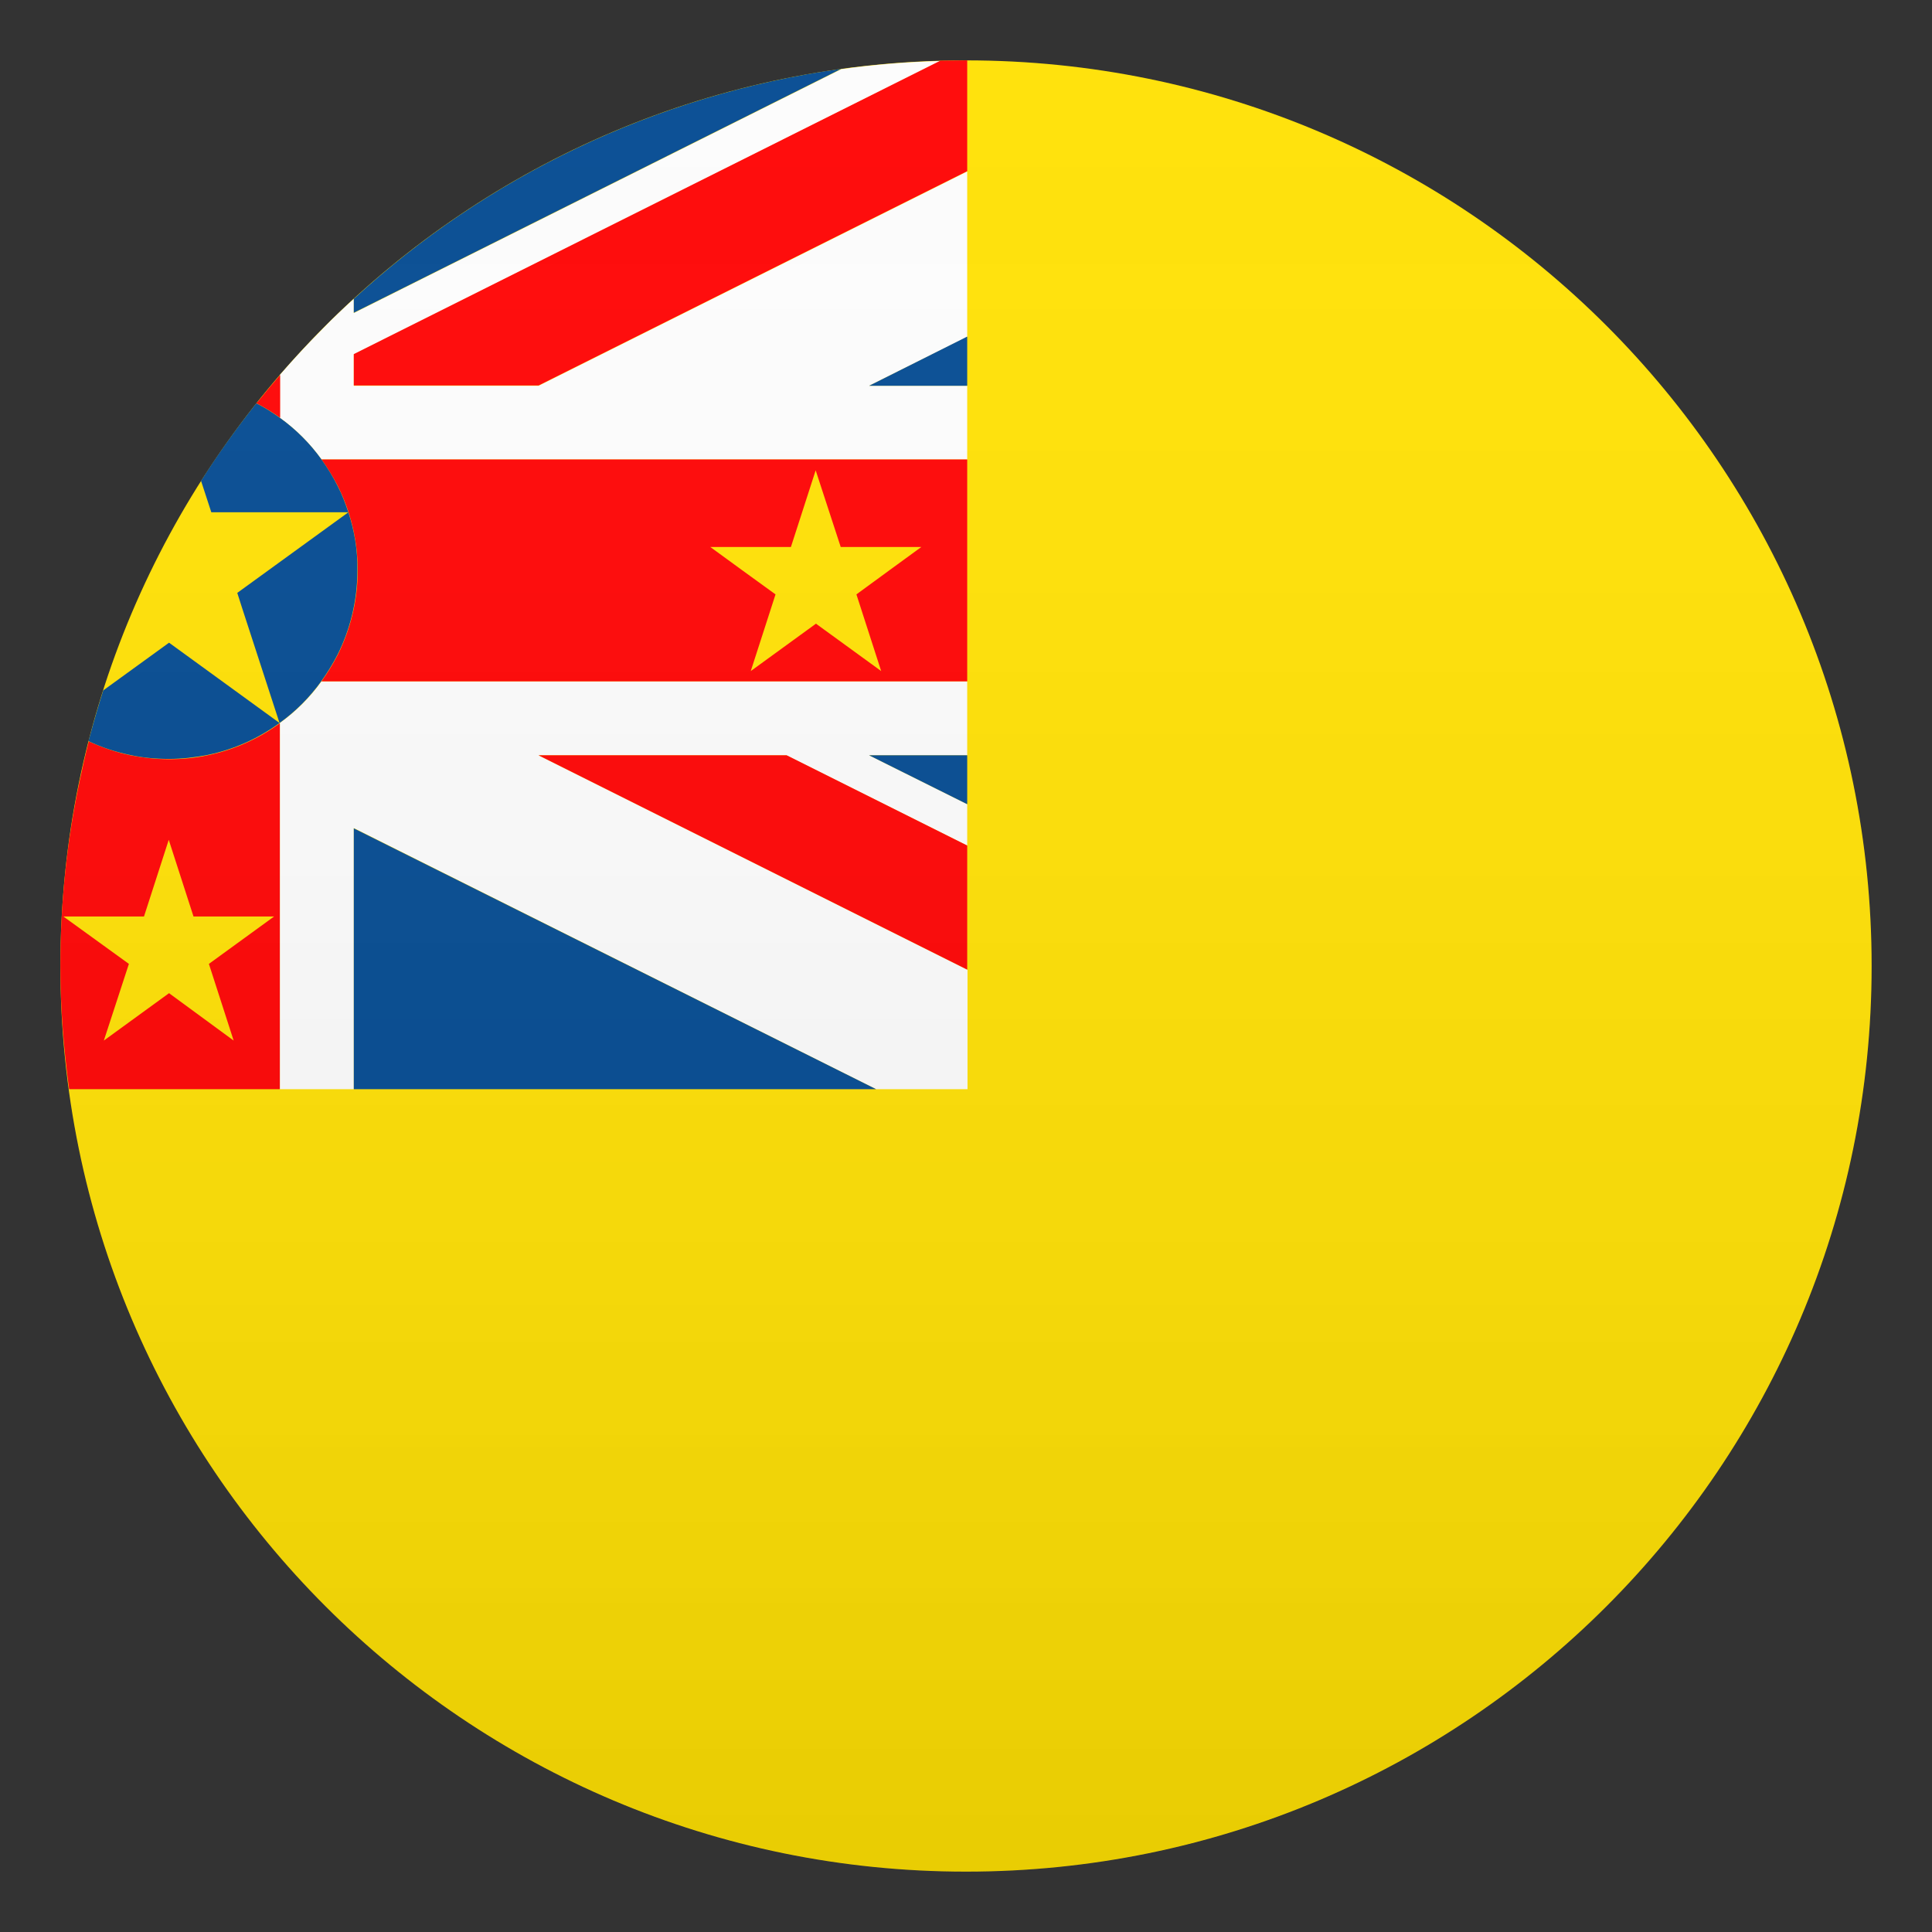
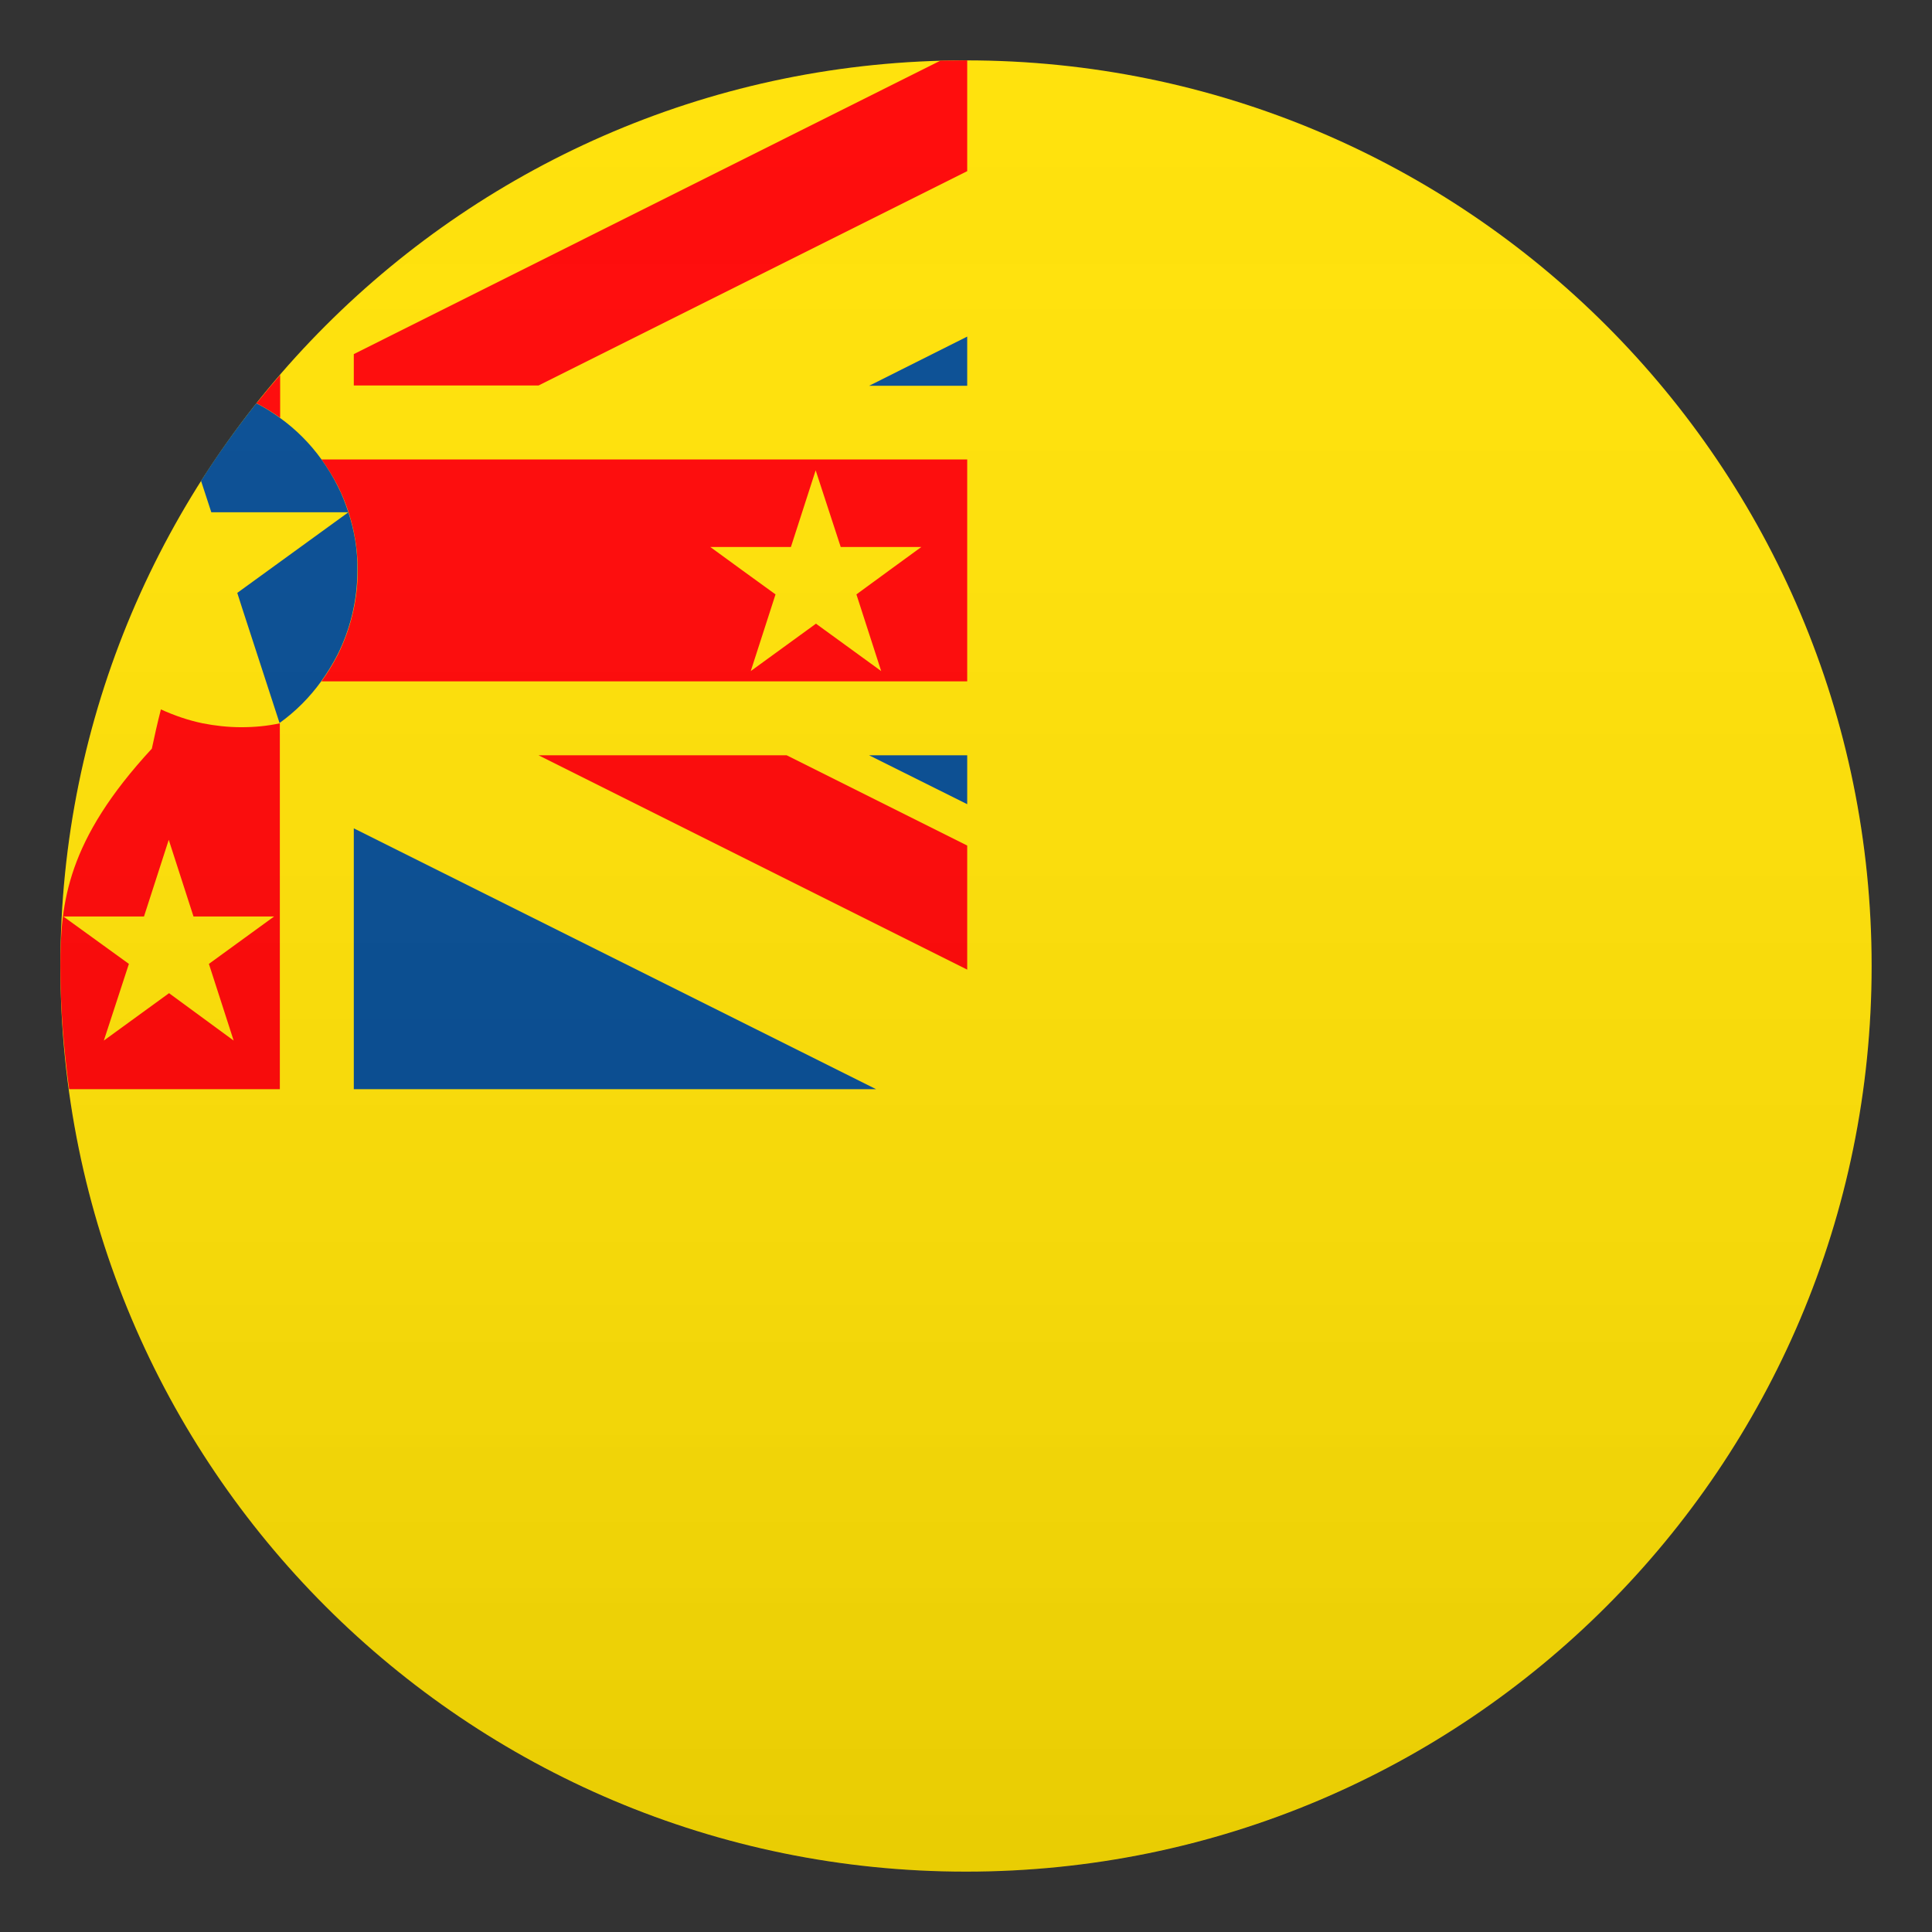
<svg xmlns="http://www.w3.org/2000/svg" version="1.1" id="Layer_1" x="0px" y="0px" width="64px" height="64px" viewBox="0 0 64 64" style="enable-background:new 0 0 64 64;" xml:space="preserve">
  <rect x="0" y="0" width="64" height="64" fill="#333333" stroke="none" />
  <path fill="#FFE000" d="M62,32c0,16.57-13.43,30-30,30C15.43,62,2,48.57,2,32S15.43,2,32,2C48.57,2,62,15.43,62,32z" />
-   <path fill="#FCFCFC" d="M32.04,12.78h-3.25l3.25-1.62V5.68l-14.2,7.1h-6.12v-1.04l19.43-9.72c-1.11,0.03-2.21,0.12-3.28,0.27  l-16.15,8.08V9.9c-0.34,0.31-0.68,0.63-1,0.96c-0.5,0.5-0.98,1.02-1.45,1.56v1.42c0.53,0.38,1,0.85,1.38,1.38h21.39V12.78z" />
-   <path fill="#FCFCFC" d="M32.04,32.12l-14.2-7.1h8.21l5.99,2.99v-1.37l-3.25-1.62h3.25v-2.45H10.65c-0.38,0.53-0.85,1-1.38,1.38v12.13  h2.45v-8.65l17.3,8.65h3.03V32.12z" />
  <path fill="#FF0000" d="M8.48,13.35c0.01,0,0.01,0.01,0.02,0.01c0.27,0.14,0.53,0.3,0.78,0.48v-0.89v-0.53c-0.26,0.3-0.51,0.6-0.75,0.9  L8.48,13.35z" />
  <polygon fill="#FF0000" points="32.04,28.01 26.06,25.02 17.84,25.02 32.04,32.12 " />
  <path fill="#FF0000" d="M32.04,2C32.03,2,32.02,2,32,2c-0.29,0-0.57,0.01-0.85,0.01l-19.43,9.72v1.04h6.12l14.2-7.1V2z" />
  <path fill="#FF0000" d="M10.65,22.57h21.39v-7.35H10.65c0.2,0.28,0.38,0.57,0.54,0.88c0.42,0.84,0.66,1.79,0.66,2.79  c0,1.01-0.24,1.95-0.66,2.8C11.03,22,10.85,22.29,10.65,22.57z M26.2,18.12l0.82-2.54l0.83,2.54h2.67l-1.07,0.78l-1.08,0.79  l0.82,2.54l-2.16-1.57l-2.16,1.57l0.82-2.54L24.6,18.9l-1.07-0.78H26.2z" />
  <polygon fill="#FF0000" points="9.27,23.96 9.27,23.95 9.27,23.95 " />
-   <path fill="#FF0000" d="M9.27,36.08V23.96l0,0c-0.7,0.51-1.51,0.88-2.39,1.06c-0.41,0.09-0.84,0.13-1.28,0.13  c-0.44,0-0.87-0.05-1.28-0.13c-0.48-0.1-0.94-0.26-1.38-0.46c-0.11,0.43-0.21,0.87-0.3,1.3C2.22,27.84,2,29.89,2,32  c0,1.39,0.11,2.75,0.29,4.08H9.27z M4.77,30.36l0.82-2.54l0.82,2.54h2.67l-2.16,1.57l0.82,2.54L5.6,32.9l-2.16,1.57l0.83-2.54  L2.1,30.36H4.77z" />
+   <path fill="#FF0000" d="M9.27,36.08V23.96l0,0c-0.41,0.09-0.84,0.13-1.28,0.13  c-0.44,0-0.87-0.05-1.28-0.13c-0.48-0.1-0.94-0.26-1.38-0.46c-0.11,0.43-0.21,0.87-0.3,1.3C2.22,27.84,2,29.89,2,32  c0,1.39,0.11,2.75,0.29,4.08H9.27z M4.77,30.36l0.82-2.54l0.82,2.54h2.67l-2.16,1.57l0.82,2.54L5.6,32.9l-2.16,1.57l0.83-2.54  L2.1,30.36H4.77z" />
  <polygon fill="#004890" points="32.04,11.15 28.79,12.78 32.04,12.78 " />
-   <path fill="#004890" d="M11.72,9.9v0.46l16.15-8.08C21.69,3.14,16.1,5.87,11.72,9.9z" />
  <polygon fill="#004890" points="29.02,36.08 11.72,27.44 11.72,36.08 " />
  <polygon fill="#004890" points="32.04,25.02 28.79,25.02 32.04,26.64 " />
  <polygon fill="#004890" points="11.54,16.97 11.54,16.97 11.54,16.97 " />
  <path fill="#004890" d="M11.54,16.97L8.88,18.9l-1.02,0.74l0.15,0.47l1.25,3.84l0,0c0.53-0.38,1-0.85,1.38-1.38  c0.2-0.28,0.38-0.57,0.54-0.88c0.42-0.84,0.66-1.79,0.66-2.8C11.85,18.22,11.74,17.58,11.54,16.97z" />
  <path fill="#004890" d="M10.65,15.22c-0.38-0.53-0.85-1-1.38-1.38c-0.25-0.18-0.5-0.34-0.78-0.48c-0.65,0.82-1.27,1.68-1.83,2.57  L7,16.97h2.46h2.08c-0.1-0.3-0.21-0.59-0.35-0.86C11.03,15.79,10.85,15.5,10.65,15.22z" />
-   <path fill="#004890" d="M3.42,22.87C3.27,23.34,3.13,23.82,3,24.3c-0.02,0.08-0.05,0.17-0.07,0.25c0.44,0.21,0.9,0.36,1.38,0.46  c0.41,0.09,0.84,0.13,1.28,0.13c0.44,0,0.87-0.05,1.28-0.13c0.88-0.18,1.69-0.55,2.39-1.06L5.6,21.29L3.42,22.87z" />
  <linearGradient id="SVGID_1_" gradientUnits="userSpaceOnUse" x1="31.997" y1="62" x2="31.997" y2="2">
    <stop offset="0" style="stop-color:#1A1A1A" />
    <stop offset="0.102" style="stop-color:#393939;stop-opacity:0.949" />
    <stop offset="0.347" style="stop-color:#7F7F7F;stop-opacity:0.826" />
    <stop offset="0.569" style="stop-color:#B6B6B6;stop-opacity:0.716" />
    <stop offset="0.758" style="stop-color:#DEDEDE;stop-opacity:0.621" />
    <stop offset="0.908" style="stop-color:#F6F6F6;stop-opacity:0.546" />
    <stop offset="1" style="stop-color:#FFFFFF;stop-opacity:0.5" />
  </linearGradient>
  <circle opacity="0.1" fill="url(#SVGID_1_)" cx="32" cy="32" r="30" />
</svg>